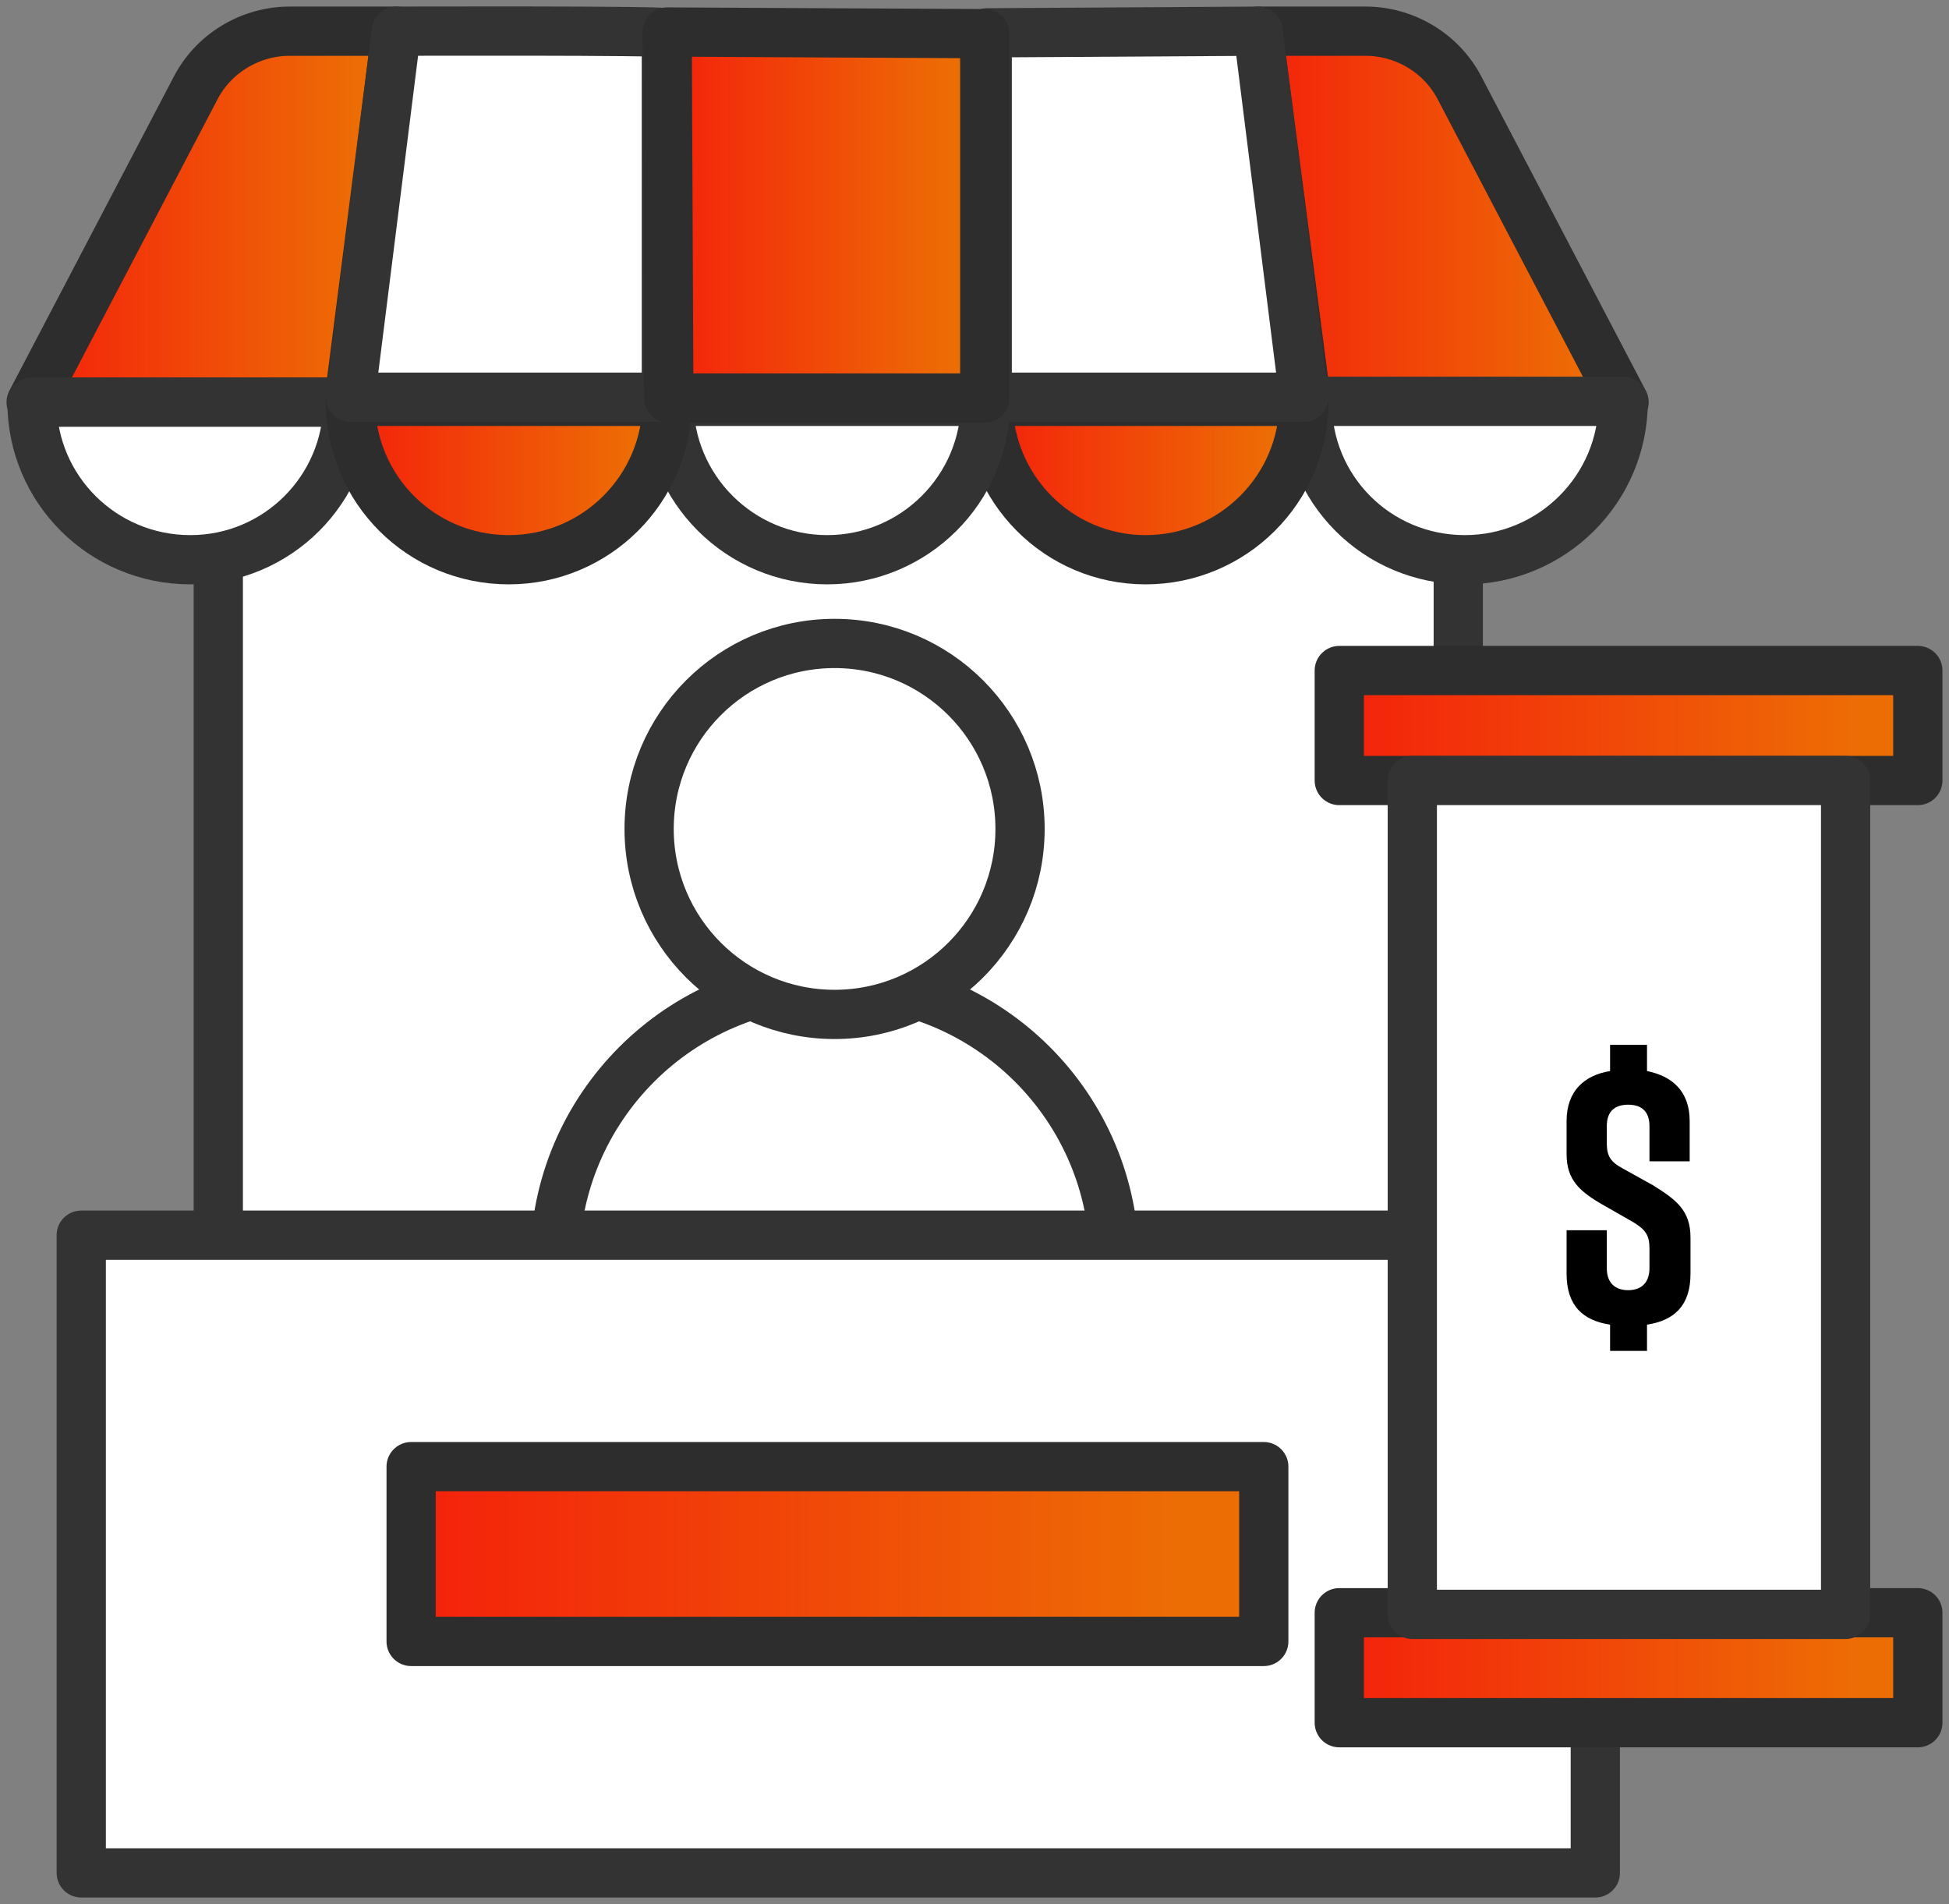
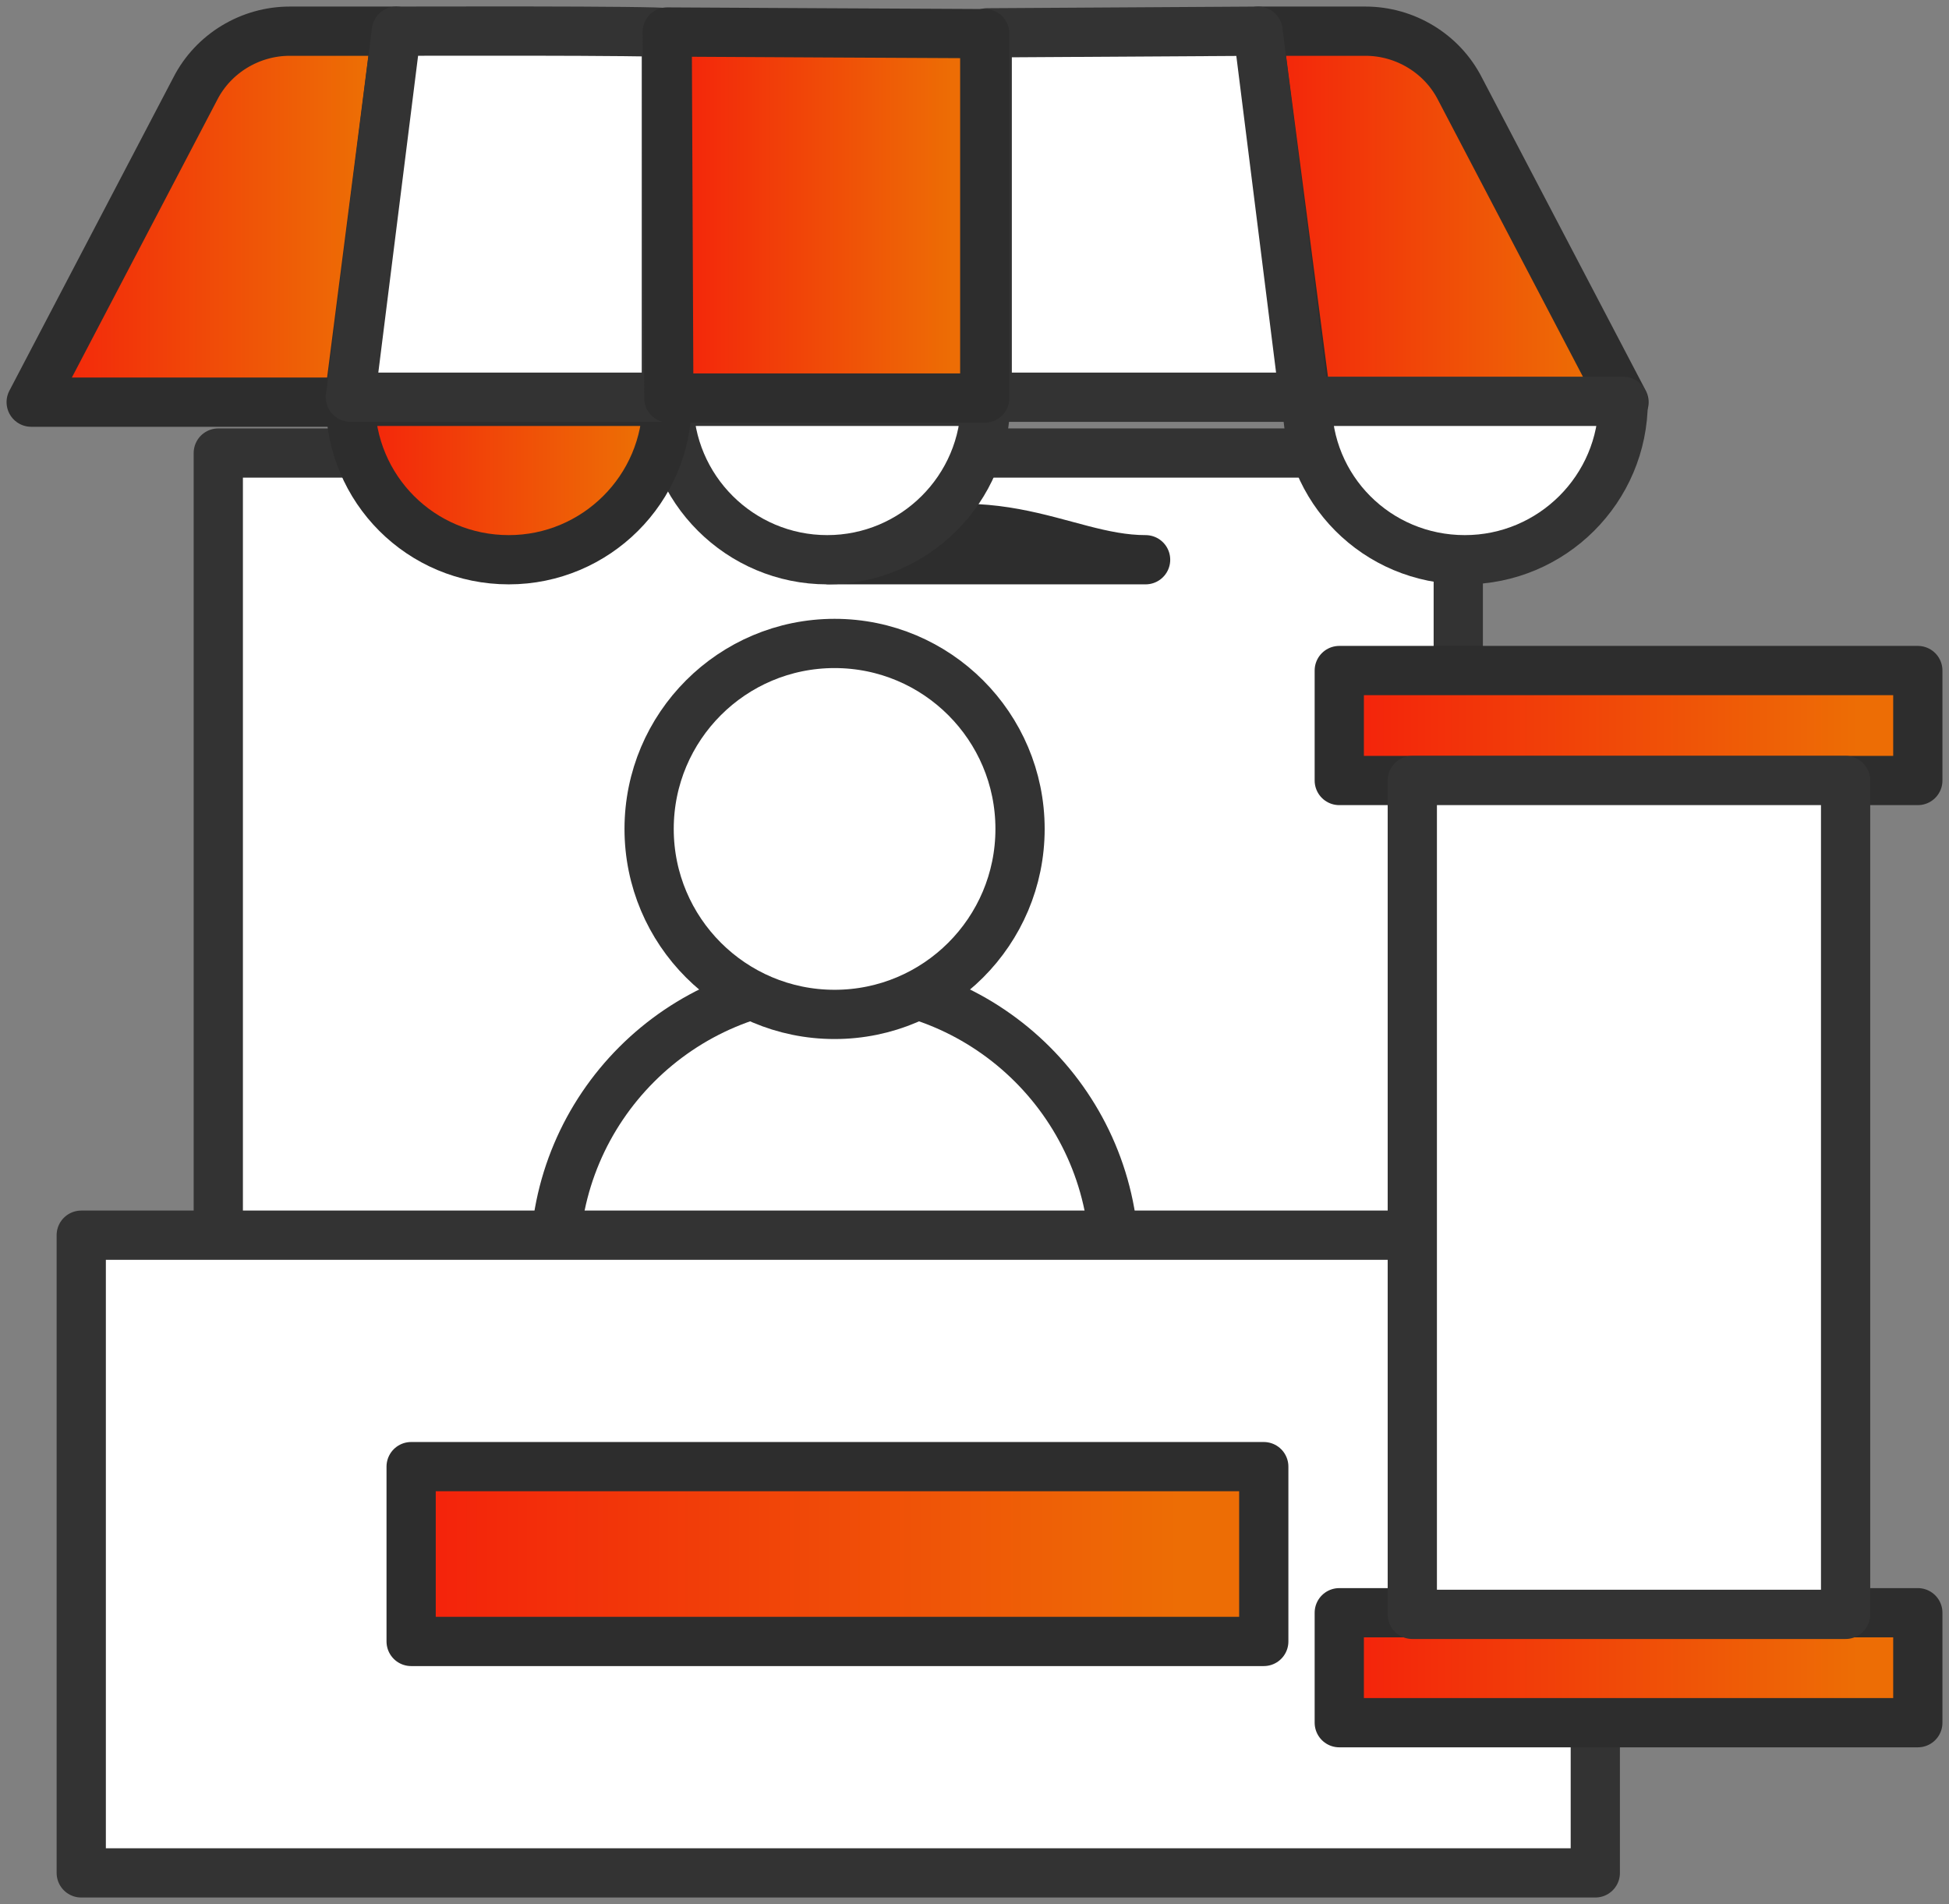
<svg xmlns="http://www.w3.org/2000/svg" version="1.1" id="Layer_1" x="0px" y="0px" viewBox="0 0 237.5 232" style="enable-background:new 0 0 237.5 232;" xml:space="preserve">
  <rect x="0" y="0" width="237.5" height="232" fill="#808080" stroke="none" />
  <style type="text/css">
	.st0{fill:#FFFFFF;stroke:#333333;stroke-width:6;stroke-linecap:round;stroke-linejoin:round;stroke-miterlimit:10;}
	.st1{fill:url(#SVGID_1_);stroke:#2D2D2D;stroke-width:6;stroke-linecap:round;stroke-linejoin:round;stroke-miterlimit:10;}
	
		.st2{fill:url(#SVGID_00000039093810282201595000000013081094801981581750_);stroke:#2D2D2D;stroke-width:6;stroke-linecap:round;stroke-linejoin:round;stroke-miterlimit:10;}
	
		.st3{fill:url(#SVGID_00000077284368289626919120000013721935006852957618_);stroke:#2D2D2D;stroke-width:6;stroke-linecap:round;stroke-linejoin:round;stroke-miterlimit:10;}
	
		.st4{fill:url(#SVGID_00000019648502254287505620000006524612517649727145_);stroke:#2D2D2D;stroke-width:6;stroke-linecap:round;stroke-linejoin:round;stroke-miterlimit:10;}
	
		.st5{fill:url(#SVGID_00000119811755240801179850000012334361339243055797_);stroke:#2D2D2D;stroke-width:6;stroke-linecap:round;stroke-linejoin:round;stroke-miterlimit:10;}
	
		.st6{fill:url(#SVGID_00000172411467670156747740000006588884721071424655_);stroke:#2D2D2D;stroke-width:6;stroke-linecap:round;stroke-linejoin:round;stroke-miterlimit:10;}
	
		.st7{fill:url(#SVGID_00000116941586178457698030000005665815677722663824_);stroke:#2D2D2D;stroke-width:6;stroke-linecap:round;stroke-linejoin:round;stroke-miterlimit:10;}
	
		.st8{fill:url(#SVGID_00000154394610704625713830000012124383770990167950_);stroke:#2D2D2D;stroke-width:6;stroke-linecap:round;stroke-linejoin:round;stroke-miterlimit:10;}
</style>
  <rect x="26.6" y="55.2" class="st0" width="151.1" height="95.4" />
  <linearGradient id="SVGID_1_" gradientUnits="userSpaceOnUse" x1="153.259" y1="26.408" x2="197.823" y2="26.408">
    <stop offset="0" style="stop-color:#F4210B" />
    <stop offset="0.898" style="stop-color:#ED6D05" />
  </linearGradient>
  <path class="st1" d="M153.3,3.8l5.9,45.2h38.7l-20-38.2c-2.2-4.3-6.7-7-11.5-7H153.3z" />
  <path class="st0" d="M178.5,68.2c10.6,0,19.3-8.6,19.3-19.3h-38.5C159.2,59.6,167.8,68.2,178.5,68.2z" />
  <linearGradient id="SVGID_00000098220634605624309740000015009578436042460558_" gradientUnits="userSpaceOnUse" x1="3.785" y1="26.408" x2="48.349" y2="26.408">
    <stop offset="0" style="stop-color:#F4210B" />
    <stop offset="0.898" style="stop-color:#ED6D05" />
  </linearGradient>
  <path style="fill:url(#SVGID_00000098220634605624309740000015009578436042460558_);stroke:#2D2D2D;stroke-width:6;stroke-linecap:round;stroke-linejoin:round;stroke-miterlimit:10;" d="  M48.3,3.8L42.5,49H3.8l20-38.2c2.2-4.3,6.7-7,11.5-7H48.3z" />
-   <path class="st0" d="M23.2,68.2C12.5,68.2,3.9,59.6,3.9,49h38.5C42.4,59.6,33.8,68.2,23.2,68.2z" />
  <linearGradient id="SVGID_00000016056469246289451420000012764970266747276429_" gradientUnits="userSpaceOnUse" x1="120.369" y1="58.592" x2="158.884" y2="58.592">
    <stop offset="0" style="stop-color:#F4210B" />
    <stop offset="0.898" style="stop-color:#ED6D05" />
  </linearGradient>
-   <path style="fill:url(#SVGID_00000016056469246289451420000012764970266747276429_);stroke:#2D2D2D;stroke-width:6;stroke-linecap:round;stroke-linejoin:round;stroke-miterlimit:10;" d="  M139.6,68.2c10.6,0,19.3-8.6,19.3-19.3h-38.5C120.4,59.6,129,68.2,139.6,68.2z" />
+   <path style="fill:url(#SVGID_00000016056469246289451420000012764970266747276429_);stroke:#2D2D2D;stroke-width:6;stroke-linecap:round;stroke-linejoin:round;stroke-miterlimit:10;" d="  M139.6,68.2h-38.5C120.4,59.6,129,68.2,139.6,68.2z" />
  <path class="st0" d="M100.8,68.2c10.6,0,19.3-8.6,19.3-19.3H81.5C81.5,59.6,90.2,68.2,100.8,68.2z" />
  <linearGradient id="SVGID_00000026144059896243881930000002829351789849000605_" gradientUnits="userSpaceOnUse" x1="42.71" y1="58.592" x2="81.225" y2="58.592">
    <stop offset="0" style="stop-color:#F4210B" />
    <stop offset="0.898" style="stop-color:#ED6D05" />
  </linearGradient>
  <path style="fill:url(#SVGID_00000026144059896243881930000002829351789849000605_);stroke:#2D2D2D;stroke-width:6;stroke-linecap:round;stroke-linejoin:round;stroke-miterlimit:10;" d="  M62,68.2c10.6,0,19.3-8.6,19.3-19.3H42.7C42.7,59.6,51.3,68.2,62,68.2z" />
  <path class="st0" d="M120.3,4v44.4h38.6l-5.6-44.6C153.3,3.8,121.4,4,120.3,4z" />
  <path class="st0" d="M81.2,4v44.4H42.7l5.6-44.6C48.3,3.8,81,3.7,81.2,4z" />
  <linearGradient id="SVGID_00000119812111566486708370000017968449225185401744_" gradientUnits="userSpaceOnUse" x1="81.253" y1="26.169" x2="120.028" y2="26.169">
    <stop offset="0" style="stop-color:#F4210B" />
    <stop offset="0.898" style="stop-color:#ED6D05" />
  </linearGradient>
  <path style="fill:url(#SVGID_00000119812111566486708370000017968449225185401744_);stroke:#2D2D2D;stroke-width:6;stroke-linecap:round;stroke-linejoin:round;stroke-miterlimit:10;" d="  M120,4.1v44.4H81.5L81.3,3.9C81.3,3.9,118.1,4.1,120,4.1z" />
  <circle class="st0" cx="101.7" cy="153.8" r="34.1" />
  <circle class="st0" cx="101.7" cy="101" r="22.6" />
  <rect x="9.9" y="150.5" class="st0" width="184.5" height="77.7" />
  <linearGradient id="SVGID_00000060030075727959219020000002773184398212517822_" gradientUnits="userSpaceOnUse" x1="50.137" y1="189.355" x2="154.086" y2="189.355">
    <stop offset="0" style="stop-color:#F4210B" />
    <stop offset="0.898" style="stop-color:#ED6D05" />
  </linearGradient>
  <rect x="50.1" y="178.7" style="fill:url(#SVGID_00000060030075727959219020000002773184398212517822_);stroke:#2D2D2D;stroke-width:6;stroke-linecap:round;stroke-linejoin:round;stroke-miterlimit:10;" width="103.9" height="21.3" />
  <linearGradient id="SVGID_00000086650368531882855850000008866963137887528588_" gradientUnits="userSpaceOnUse" x1="163.223" y1="88.431" x2="233.673" y2="88.431">
    <stop offset="0" style="stop-color:#F4210B" />
    <stop offset="0.898" style="stop-color:#ED6D05" />
  </linearGradient>
  <rect x="163.2" y="81.7" style="fill:url(#SVGID_00000086650368531882855850000008866963137887528588_);stroke:#2D2D2D;stroke-width:6;stroke-linecap:round;stroke-linejoin:round;stroke-miterlimit:10;" width="70.5" height="13.4" />
  <linearGradient id="SVGID_00000109029437789272422340000004886358065844704657_" gradientUnits="userSpaceOnUse" x1="163.223" y1="203.258" x2="233.673" y2="203.258">
    <stop offset="0" style="stop-color:#F4210B" />
    <stop offset="0.898" style="stop-color:#ED6D05" />
  </linearGradient>
  <rect x="163.2" y="196.5" style="fill:url(#SVGID_00000109029437789272422340000004886358065844704657_);stroke:#2D2D2D;stroke-width:6;stroke-linecap:round;stroke-linejoin:round;stroke-miterlimit:10;" width="70.5" height="13.4" />
  <rect x="172.1" y="95.1" class="st0" width="52.8" height="101.6" />
  <g>
-     <path d="M206,150.8v4.4c0,3.9-2,5.7-5.3,6.2v3.2h-4.5v-3.2c-3.3-0.5-5.3-2.3-5.3-6.2v-5.3h4.9v4.6c0,1.9,1.1,2.7,2.6,2.7   s2.6-0.8,2.6-2.7v-2.4c0-1.6-0.5-2.3-2-3.2l-3.5-2c-3-1.7-4.6-3.1-4.6-6.3v-4c0-3.7,2.2-5.6,5.3-6.1v-3.2h4.5v3.2   c3,0.6,5.2,2.4,5.2,6.1v4.9H201v-4.3c0-1.9-1.1-2.6-2.6-2.6c-1.5,0-2.6,0.7-2.6,2.6v2.1c0,1.6,0.5,2.3,2,3.1l3.6,2   C204.3,146.2,206,147.5,206,150.8z" />
-   </g>
+     </g>
</svg>